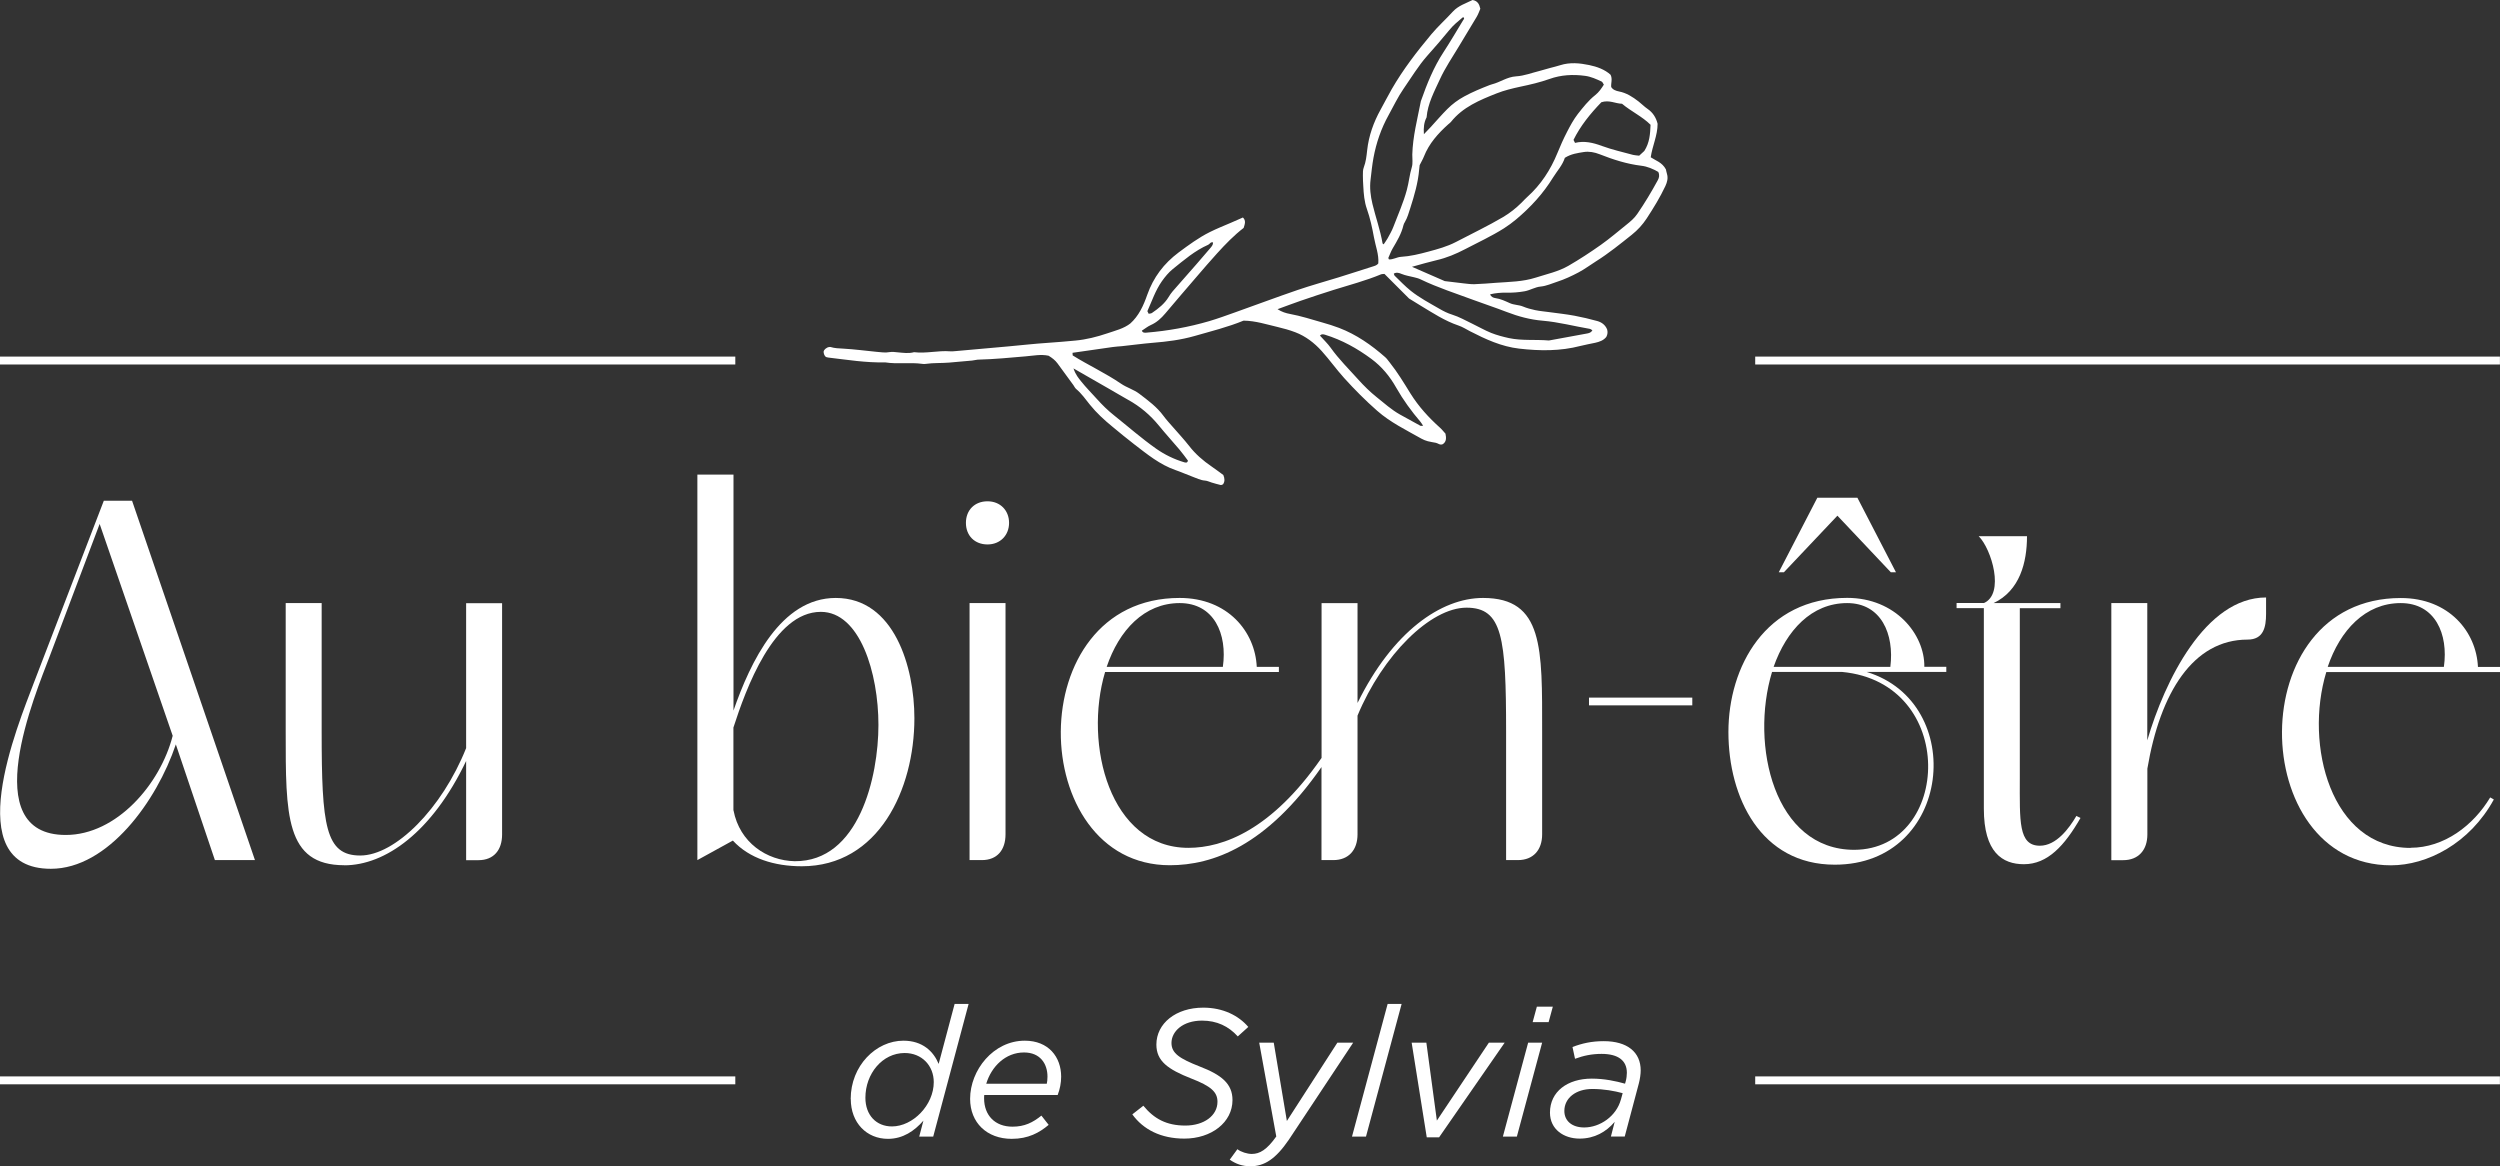
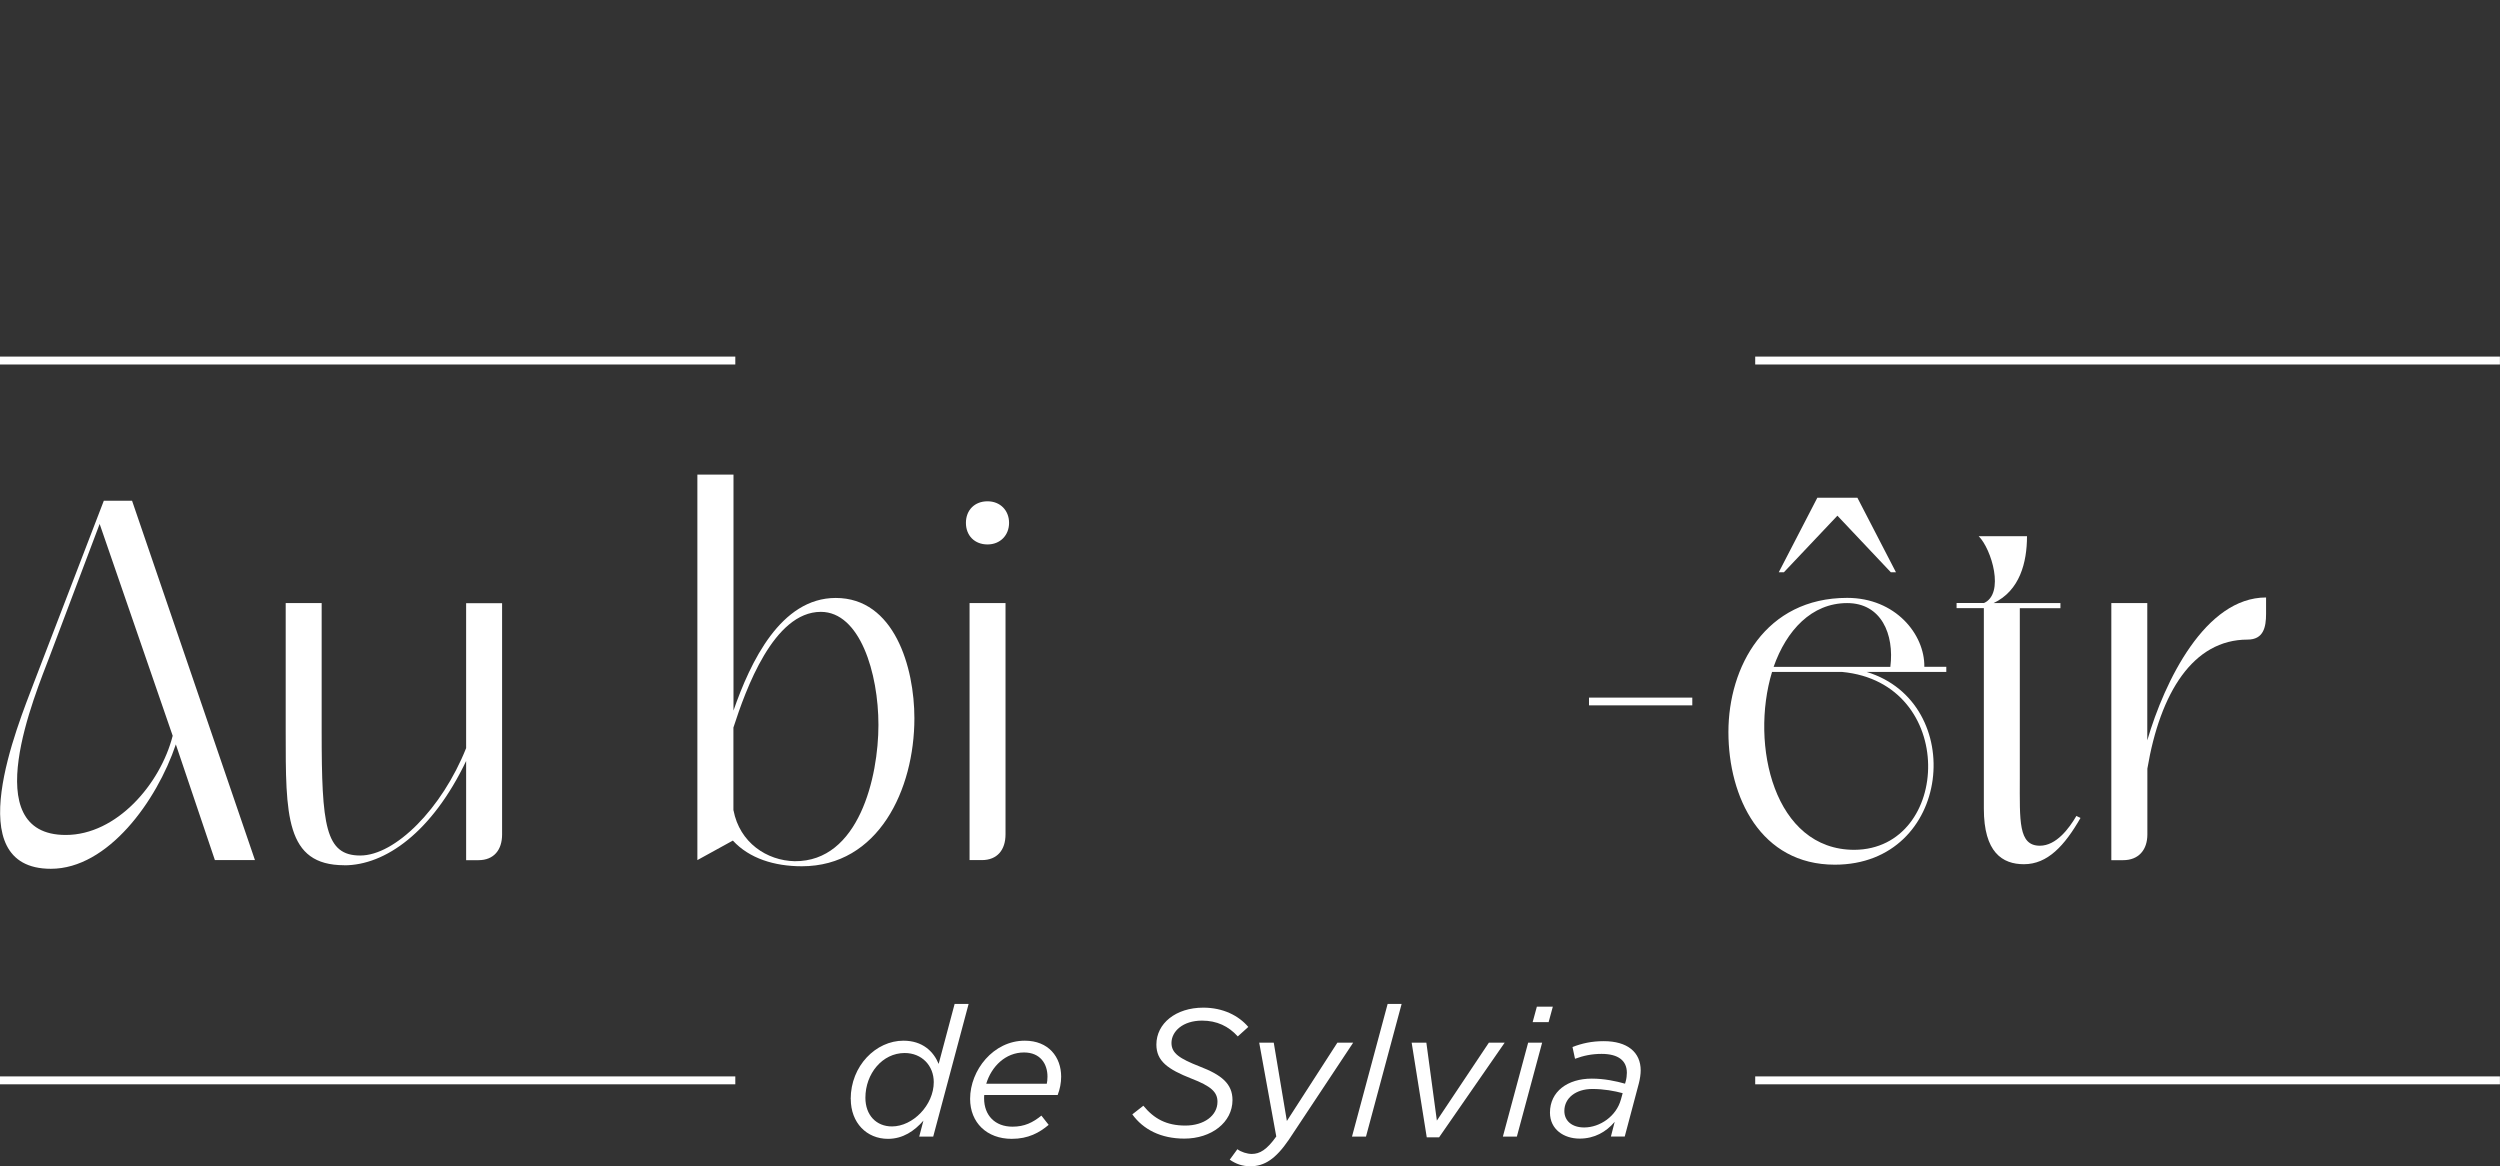
<svg xmlns="http://www.w3.org/2000/svg" id="Calque_2" viewBox="0 0 316.33 147.57">
  <rect x="0" y="0" width="316.33" height="147.57" fill="#333333" stroke="none" />
  <defs>
    <style>.cls-1{fill:#fff;stroke-width:0px;}</style>
  </defs>
  <g id="Calque_1-2">
-     <path class="cls-1" d="m143,40.95c1.1-.98,1.69-2.29,2.16-3.64.78-2.22,2.11-3.97,3.98-5.37,1.27-.94,2.54-1.88,3.95-2.58.88-.44,1.8-.8,2.7-1.19.49-.21.98-.43,1.48-.65.41.4.25.82.09,1.32-1.2.92-2.3,2.05-3.36,3.22-.86.95-1.7,1.92-2.53,2.89-1.35,1.57-2.7,3.14-4.03,4.72-.52.61-1.08,1.13-1.83,1.46-.4.18-.75.47-1.13.71.11.29.37.27.58.25,2.7-.22,5.36-.7,7.96-1.46,1.08-.32,2.14-.71,3.21-1.09,2.65-.94,5.28-1.93,7.94-2.84,1.72-.59,3.48-1.07,5.22-1.61,1.46-.45,2.91-.93,4.37-1.39.23-.07.47-.14.64-.37.09-1.13-.35-2.19-.55-3.3-.22-1.21-.48-2.41-.89-3.58-.33-.93-.41-1.92-.46-2.91-.02-.44-.06-.88-.05-1.33,0-.34-.01-.71.11-1.02.27-.7.35-1.44.43-2.17.2-1.84.81-3.54,1.7-5.15.48-.86.92-1.74,1.41-2.59,1.43-2.48,3.17-4.74,5-6.93.86-1.03,1.85-1.91,2.74-2.89.69-.75,1.65-1.04,2.49-1.46.63.11.85.52.98,1.11-.13.3-.26.68-.46,1.02-.75,1.27-1.54,2.53-2.29,3.8-.81,1.35-1.71,2.67-2.36,4.09-.71,1.55-1.55,3.08-1.69,4.83-.33.63-.4,1.3-.34,2.13.35-.36.61-.63.86-.9.7-.76,1.37-1.55,2.1-2.28.63-.63,1.34-1.16,2.13-1.59,1.04-.57,2.14-1.02,3.24-1.45.09-.04.19-.07.28-.09,1.04-.26,1.91-.94,3.06-1.01,1.02-.06,2.01-.45,3.02-.7.43-.11.85-.24,1.28-.36.43-.12.86-.21,1.28-.35,1.22-.39,2.46-.27,3.66-.02,1,.21,1.98.56,2.71,1.23.27.56.03,1.05.08,1.55.22.36.6.48.98.56.95.18,1.73.69,2.47,1.26.39.3.73.66,1.14.94.69.47,1.09,1.12,1.28,1.89,0,1.48-.66,2.79-.87,4.24.62.42,1.44.63,1.92,1.53.02.08.06.32.13.55.17.56.04,1.05-.2,1.57-.67,1.43-1.5,2.77-2.36,4.09-.52.79-1.13,1.46-1.88,2.06-1.47,1.17-2.92,2.35-4.51,3.35-.75.47-1.46,1.01-2.24,1.42-.87.46-1.77.88-2.7,1.18-.69.22-1.35.54-2.11.61-.67.06-1.3.46-1.98.59-.77.14-1.56.2-2.35.18-.7-.01-1.36.05-2.04.21.11.33.43.45.67.48.65.09,1.23.37,1.81.63.54.25,1.13.21,1.67.43.5.21,1.03.35,1.55.46.58.12,1.17.17,1.76.25,1.08.15,2.16.26,3.23.46.97.18,1.92.41,2.87.67.53.15.99.46,1.24,1.05.09.3.08.63-.1.96-.36.45-.87.62-1.4.74-.62.14-1.25.24-1.87.4-2.57.67-5.15.64-7.76.34-2.25-.26-4.25-1.19-6.22-2.2-.48-.25-.94-.55-1.45-.72-1.75-.59-3.27-1.6-4.83-2.54-.46-.28-.92-.57-1.43-.88-1-1-2.05-2.05-3.11-3.11-.13.01-.28,0-.41.04-1.96.82-4.01,1.35-6.02,1.98-1.41.44-2.81.91-4.21,1.39-.93.32-1.84.67-2.89,1.05.55.36,1.08.51,1.56.6,1.41.26,2.76.7,4.13,1.09.71.2,1.42.42,2.1.68,2.19.84,4.08,2.16,5.83,3.7.22.19.38.44.57.67.99,1.24,1.8,2.59,2.63,3.93,1.03,1.65,2.31,3.05,3.75,4.34.26.23.46.51.68.74.11.54.13,1.02-.34,1.33-.36.16-.59-.11-.87-.17-.34-.07-.68-.11-1.02-.2-.28-.08-.56-.18-.82-.33-1.92-1.09-3.92-2.05-5.6-3.53-1.48-1.3-2.86-2.69-4.18-4.15-.99-1.1-1.84-2.3-2.83-3.4-.93-1.03-2.03-1.88-3.34-2.38-.73-.28-1.5-.49-2.26-.67-1.39-.32-2.75-.78-4.29-.8-1.96.81-4.1,1.34-6.22,1.95-1.72.49-3.46.71-5.22.85-1.32.11-2.64.29-3.95.43-.39.04-.78.05-1.17.11-1.69.24-3.39.49-5.08.73,0,.14.01.23.02.33,2,1.25,4.16,2.24,6.12,3.58.73.5,1.6.73,2.32,1.28,1.1.84,2.21,1.65,3.04,2.78.38.52.82.99,1.24,1.47.68.78,1.38,1.53,2.02,2.35.79,1.02,1.76,1.86,2.83,2.59.53.36,1.03.75,1.49,1.08.19.46.2.84-.04,1.18-.11.04-.21.11-.29.09-.38-.09-.76-.2-1.13-.31-.28-.08-.56-.23-.84-.25-.61-.04-1.13-.33-1.69-.53-.69-.25-1.36-.56-2.06-.8-1.99-.69-3.59-2.01-5.22-3.26-.94-.72-1.85-1.48-2.76-2.23-1.03-.84-2.01-1.74-2.85-2.78-.55-.69-1.06-1.42-1.75-2-.14-.12-.23-.32-.34-.48-.67-.92-1.34-1.83-2.01-2.75-.3-.41-.69-.7-1.13-.97-.97-.21-1.94,0-2.92.08-1.96.17-3.92.36-5.88.41-.29,0-.58.09-.87.12-.98.09-1.96.18-2.93.26-.97.08-1.96.02-2.93.16-.14.02-.3.03-.44,0-1.57-.22-3.15.06-4.72-.19-2.42.06-4.8-.33-7.19-.61-.1-.01-.19-.05-.29-.07-.21-.16-.27-.4-.3-.65.06-.34.33-.46.55-.58.15-.02.25-.06.34-.03.52.16,1.04.17,1.58.2,1.43.08,2.85.27,4.27.41.54.05,1.07.13,1.62.03.33-.06.69,0,1.03.03.69.06,1.37.17,2.06-.02,1.53.19,3.04-.23,4.56-.11.24.02.49-.01.74-.03,2.2-.19,4.4-.39,6.61-.59,1.66-.15,3.32-.34,4.99-.45,1.18-.08,2.35-.18,3.52-.29,1.38-.13,2.72-.47,4.02-.91,1.01-.35,2.09-.59,2.96-1.28Zm59.93-30.25c-.11-.16-.16-.33-.27-.38-.67-.31-1.34-.62-2.08-.72-1.53-.21-3.06-.13-4.51.39-1.21.43-2.45.72-3.7.98-1.01.22-2.02.46-2.98.84-2.15.85-4.3,1.73-5.81,3.63-.09.11-.22.19-.33.29-1.29,1.16-2.43,2.43-3.08,4.08-.14.36-.35.7-.54,1.09-.02.16-.05.35-.06.55-.14,1.68-.61,3.27-1.12,4.87-.2.61-.36,1.22-.69,1.78-.08.13-.15.26-.18.4-.25,1.07-.81,2-1.36,2.93-.22.38-.37.8-.55,1.2-.01.03.03.08.07.19.52.05,1-.29,1.52-.32,1.18-.07,2.33-.35,3.47-.66,1.19-.32,2.37-.64,3.47-1.21,2-1.05,4.05-2.02,6-3.17.86-.51,1.62-1.12,2.32-1.81.24-.24.47-.5.73-.73,1.72-1.54,2.95-3.44,3.81-5.55.37-.91.77-1.81,1.22-2.68.4-.78.83-1.57,1.36-2.26.67-.85,1.34-1.71,2.2-2.39.47-.37.8-.85,1.11-1.35Zm-4.91,9.22c-.3.98-.99,1.7-1.51,2.54-1.25,2.04-2.84,3.76-4.67,5.3-.49.41-1,.78-1.54,1.13-1.58,1-3.28,1.78-4.94,2.65-1.13.59-2.32,1.09-3.58,1.38-.99.23-1.96.52-3.12.84,1.47.64,2.77,1.21,4.15,1.81.75.09,1.58.19,2.42.29.44.05.89.11,1.33.1.93-.03,1.86-.11,2.79-.18,1.67-.12,3.34-.13,4.96-.65,1.4-.45,2.87-.76,4.15-1.5,1.4-.81,2.76-1.7,4.09-2.64,1.13-.8,2.18-1.7,3.25-2.56.5-.4.99-.81,1.36-1.35.95-1.38,1.81-2.82,2.61-4.29.17-.31.24-.65.05-1.04-.65-.37-1.36-.69-2.16-.78-1.82-.22-3.55-.78-5.25-1.45-.66-.26-1.35-.39-2.03-.28-.77.13-1.57.22-2.38.73Zm-22.93,10.98c.16-.25.34-.48.48-.73.26-.48.54-.95.73-1.45.59-1.56,1.28-3.08,1.71-4.69.26-.95.34-1.93.63-2.88.15-.49.05-1.06.06-1.59.06-2.28.64-4.47,1.07-6.69,0-.05.03-.1.04-.14.75-2.13,1.59-4.22,2.84-6.13.86-1.32,1.65-2.67,2.47-4.02.07-.11.2-.22.1-.37-.05,0-.12-.03-.14-.01-.6.5-1.2.99-1.7,1.61-.9,1.11-1.84,2.18-2.79,3.25-1.14,1.29-2.02,2.77-3,4.18-.72,1.04-1.27,2.21-1.89,3.33-.94,1.69-1.56,3.5-1.91,5.39-.17.92-.26,1.86-.37,2.78-.13,1.04,0,2.06.24,3.07.4,1.67.99,3.29,1.28,4.99,0,.03.06.05.14.12Zm1.27,3.72c.04.09.05.21.11.27.67.65,1.32,1.33,2.04,1.91,1.12.89,2.39,1.56,3.62,2.27.51.3,1.05.57,1.61.74.9.28,1.71.75,2.55,1.15.8.38,1.56.83,2.38,1.16.73.29,1.49.49,2.26.66,1.65.35,3.34.16,5.01.3.1,0,.2-.02.29-.04,1.55-.28,3.09-.56,4.63-.85.24-.05.48-.12.63-.4-.12-.06-.22-.16-.34-.18-1.99-.34-3.94-.86-5.95-1.03-1.58-.13-3.09-.54-4.57-1.11-1.37-.53-2.77-.99-4.15-1.5-2.26-.84-4.55-1.57-6.73-2.62-.26-.13-.55-.2-.84-.27-.52-.13-1.06-.21-1.57-.42-.3-.13-.65-.24-.99-.03Zm26.26-21.68c-1.39,1.44-2.65,2.99-3.52,4.76.08.16.12.25.19.38,1.17-.29,2.28-.03,3.41.39,1.28.47,2.62.77,3.94,1.13.23.06.48.06.77.1.24-.22.49-.46.65-.6.67-1.05.74-2.13.79-3.31-1.05-1.05-2.46-1.69-3.61-2.66-.85-.02-1.61-.52-2.63-.19Zm-66.79,33.68c.28.82.64,1.22.97,1.64.61.77,1.31,1.46,1.96,2.19.69.77,1.42,1.49,2.23,2.13,1.77,1.41,3.46,2.9,5.31,4.2,1.08.76,2.28,1.34,3.56,1.72.15.04.39.11.45-.22-.34-.45-.68-.93-1.06-1.38-.85-1.01-1.75-1.99-2.59-3.02-1.1-1.35-2.39-2.45-3.92-3.29-.77-.43-1.53-.89-2.3-1.33-1.44-.83-2.89-1.66-4.62-2.65Zm31.2-4.14c.45.51.96.98,1.35,1.53,1.03,1.45,2.3,2.69,3.48,4.01.72.8,1.5,1.57,2.34,2.24.95.76,1.87,1.59,2.94,2.19.86.48,1.72.95,2.58,1.42.07.04.18,0,.35,0-.13-.19-.21-.35-.33-.49-1.15-1.35-2.19-2.77-3.07-4.32-.8-1.42-1.81-2.66-3.15-3.65-1.8-1.33-3.71-2.39-5.84-3.05-.22-.07-.47-.13-.67.12Zm-21.68-2.78c.13-.03.3-.02.41-.1.82-.56,1.59-1.16,2.11-2.02.15-.25.32-.5.51-.72,1-1.15,2.01-2.29,3.01-3.43.58-.67,1.16-1.34,1.73-2.01.18-.21.38-.43.37-.74-.31-.11-.41.2-.61.29-1.69.74-3.07,1.94-4.49,3.08-.54.44-.97.97-1.37,1.53-.83,1.18-1.27,2.53-1.84,3.79.06.14.1.22.16.33Z" />
    <path class="cls-1" d="m107.64,139.06c0-4.21,3.2-7.38,6.67-7.38,2.44,0,3.82,1.38,4.46,2.94l2.02-7.59h1.77l-4.48,16.79h-1.77l.53-2.02c-1.13,1.29-2.58,2.3-4.48,2.3-2.69,0-4.71-2.02-4.71-5.04Zm10.51-2.14c0-2.07-1.5-3.68-3.68-3.68-2.83,0-4.97,2.62-4.97,5.66,0,2.21,1.38,3.63,3.36,3.63,2.64,0,5.29-2.69,5.29-5.61Z" />
    <path class="cls-1" d="m124.52,138.97c0,2.16,1.38,3.59,3.59,3.59,1.54,0,2.58-.53,3.66-1.4l.92,1.17c-1.17.99-2.58,1.77-4.67,1.77-3.15,0-5.27-2.05-5.27-5.06,0-3.63,2.94-7.36,6.92-7.36,3.01,0,4.6,2.07,4.6,4.55,0,.8-.16,1.59-.44,2.32h-9.29c-.02.14-.02.28-.02.41Zm7.93-1.84c.05-.23.09-.51.09-.9,0-1.63-.92-3.06-2.97-3.06-2.34,0-4.12,1.77-4.78,3.96h7.66Z" />
    <path class="cls-1" d="m143.29,140.99l1.38-1.08c1.36,1.66,2.94,2.51,5.31,2.51s4.07-1.26,4.07-3.01c0-1.24-.83-1.98-3.31-2.94-2.97-1.17-4.42-2.21-4.42-4.3,0-2.67,2.46-4.67,5.93-4.67,2.51,0,4.48,1.01,5.7,2.44l-1.33,1.2c-1.17-1.29-2.64-2-4.53-2-2.42,0-3.86,1.36-3.86,2.83,0,1.31,1.04,1.98,3.56,2.97,2.76,1.06,4.16,2.18,4.16,4.25,0,2.83-2.67,4.88-6.09,4.88-2.97,0-5.2-1.15-6.58-3.06Z" />
    <path class="cls-1" d="m155.6,146.74l.97-1.33c.44.35,1.24.6,1.82.6,1.01,0,1.91-.53,3.1-2.21l-2.16-11.87h1.84l1.66,9.91,6.39-9.91h2l-8.14,12.28c-1.68,2.46-3.1,3.36-4.87,3.36-1.01,0-1.84-.3-2.6-.83Z" />
    <path class="cls-1" d="m175.58,127.03h1.77l-4.51,16.79h-1.77l4.51-16.79Z" />
    <path class="cls-1" d="m178.62,131.93h1.86l1.33,9.86,6.58-9.86h2l-8.3,11.98h-1.56l-1.91-11.98Z" />
    <path class="cls-1" d="m193.36,131.93h1.77l-3.2,11.89h-1.77l3.2-11.89Zm1.1-4.55h2.02l-.53,1.95h-2.02l.53-1.95Z" />
    <path class="cls-1" d="m196.12,140.78c0-2.67,2.23-4.3,5.29-4.3,1.59,0,3.08.32,4.21.64l.09-.32c.09-.32.14-.74.14-1.06,0-1.52-1.06-2.39-3.2-2.39-1.26,0-2.3.23-3.36.62l-.32-1.49c1.2-.46,2.41-.74,3.96-.74,2.99,0,4.67,1.4,4.67,3.7,0,.48-.09,1.08-.23,1.63l-1.79,6.74h-1.75l.48-1.86c-1.08,1.27-2.55,2.12-4.44,2.12-2,0-3.75-1.17-3.75-3.29Zm8.97-1.63l.23-.83c-1.04-.28-2.37-.53-3.84-.53-2.09,0-3.54,1.15-3.54,2.78,0,1.26.97,2.09,2.51,2.09,2,0,4.07-1.43,4.64-3.52Z" />
    <rect class="cls-1" y="45.12" width="93.04" height="1" />
    <rect class="cls-1" x="222.09" y="45.12" width="94.23" height="1" />
    <rect class="cls-1" y="136.2" width="93.04" height="1" />
    <rect class="cls-1" x="222.09" y="136.2" width="94.23" height="1" />
    <path class="cls-1" d="m13.13,63.36h3.58l15.55,45.47h-5.07l-4.94-14.64c-2.41,7.16-8.59,15.74-15.81,15.74-11.77,0-4.16-18.21-2.15-23.55l8.85-23.03Zm-.52,2.93l-6.31,16.72c-1.82,4.81-9.37,22.64,2.02,22.64,6.44,0,11.97-6.44,13.53-12.55l-9.24-26.8Z" />
    <path class="cls-1" d="m43.57,109.48c-7.48,0-7.42-6.37-7.42-16.91v-16.26h4.55v16.26c0,11.9.46,15.68,4.88,15.68s10.34-5.92,13.4-13.59v-18.34h4.55v29.27c0,1.95-1.04,3.25-2.99,3.25h-1.56v-12.55c-4.29,8.98-10.21,13.2-15.42,13.2Z" />
    <path class="cls-1" d="m88.26,60.05h4.55v29.86c2.15-6.18,5.98-14.25,12.94-14.25,7.42,0,9.95,8.78,9.95,15.22,0,9.04-4.55,18.73-14.25,18.73-3.45,0-6.63-.98-8.72-3.25l-4.49,2.47v-48.78Zm4.55,42.48c.78,4.1,4.23,6.37,7.74,6.44,8.13.07,10.6-10.67,10.6-17.24s-2.34-14.31-7.29-14.31c-5.98,0-9.5,9.82-11.06,14.64v10.47Z" />
    <path class="cls-1" d="m124.95,63.43c1.63,0,2.73,1.17,2.73,2.73s-1.11,2.73-2.73,2.73-2.73-1.11-2.73-2.73,1.11-2.73,2.73-2.73Zm2.28,42.15c0,1.95-1.04,3.25-2.99,3.25h-1.56v-32.52h4.55v29.27Z" />
-     <path class="cls-1" d="m171.78,88.93c4.42-8.98,10.54-13.27,15.87-13.27,7.68,0,7.48,6.37,7.48,16.91v13.01c0,1.95-1.11,3.25-3.06,3.25h-1.5v-16.26c0-11.9-.46-15.68-5.01-15.68s-10.6,5.98-13.79,13.66v15.03c0,1.95-1.11,3.25-3.06,3.25h-1.5v-11.77c-6.96,10.02-13.79,12.42-19.19,12.42-18.21,0-18.99-33.82,1.24-33.82,6.11,0,9.56,4.29,9.76,8.72h2.8v.65h-21.99c-2.73,9.17.59,22.25,10.54,22.25,4.42,0,10.54-2.28,16.85-11.38v-19.58h4.55v12.62Zm-22.51-12.62c-4.49,0-7.68,3.45-9.24,8.07h14.7c.59-4.16-1.11-8.07-5.46-8.07Z" />
    <path class="cls-1" d="m201.06,89.25v-.98h13.07v.98h-13.07Z" />
    <path class="cls-1" d="m246.27,84.37v.65h-10.08c12.81,3.9,10.8,24.39-4.03,24.39-9.37,0-13.46-8.52-13.46-16.78s4.68-16.98,15.03-16.98c6.11,0,9.82,4.62,9.76,8.72h2.8Zm-11.64,23.16c12.29-.07,13.14-21.14-1.56-22.51h-8.85c-2.8,9.24.26,22.51,10.41,22.51Zm-.91-31.22c-4.49,0-7.68,3.45-9.3,8.07h14.77c.52-4.16-1.17-8.07-5.46-8.07Zm-3.77-13.33h5.07l4.88,9.43h-.65l-6.76-7.16-6.77,7.16h-.65l4.88-9.43Z" />
    <path class="cls-1" d="m251.02,76.31c2.67-1.17.98-6.83-.65-8.46h6.11c0,3.32-.91,6.89-4.23,8.46h8.46v.65h-5.14v21.53c0,5.4-.2,8.52,2.54,8.52,2.08,0,3.71-2.21,4.62-3.77l.52.26c-2.02,3.51-4.16,5.85-7.16,5.85-2.73,0-5.07-1.5-5.07-7.03v-25.37h-3.45v-.65h3.45Z" />
    <path class="cls-1" d="m267.15,76.31h4.55v17.37c2.21-7.55,7.35-18.08,15.03-18.08v2.08c0,1.69-.33,3.25-2.34,3.25-6.89,0-11.06,6.7-12.68,16.33v8.33c0,1.95-1.11,3.25-3.06,3.25h-1.5v-32.52Z" />
-     <path class="cls-1" d="m305.01,107.27c4.23,0,7.94-2.8,10.08-6.37l.46.26c-3.06,5.59-8.46,8.33-13.01,8.33-18.21,0-18.99-33.82,1.24-33.82,6.11,0,9.56,4.29,9.76,8.72h2.8v.65h-21.99c-2.8,9.24.59,22.25,10.67,22.25Zm-1.24-30.96c-4.49,0-7.68,3.45-9.24,8.07h14.7c.59-4.16-1.11-8.07-5.46-8.07Z" />
  </g>
</svg>